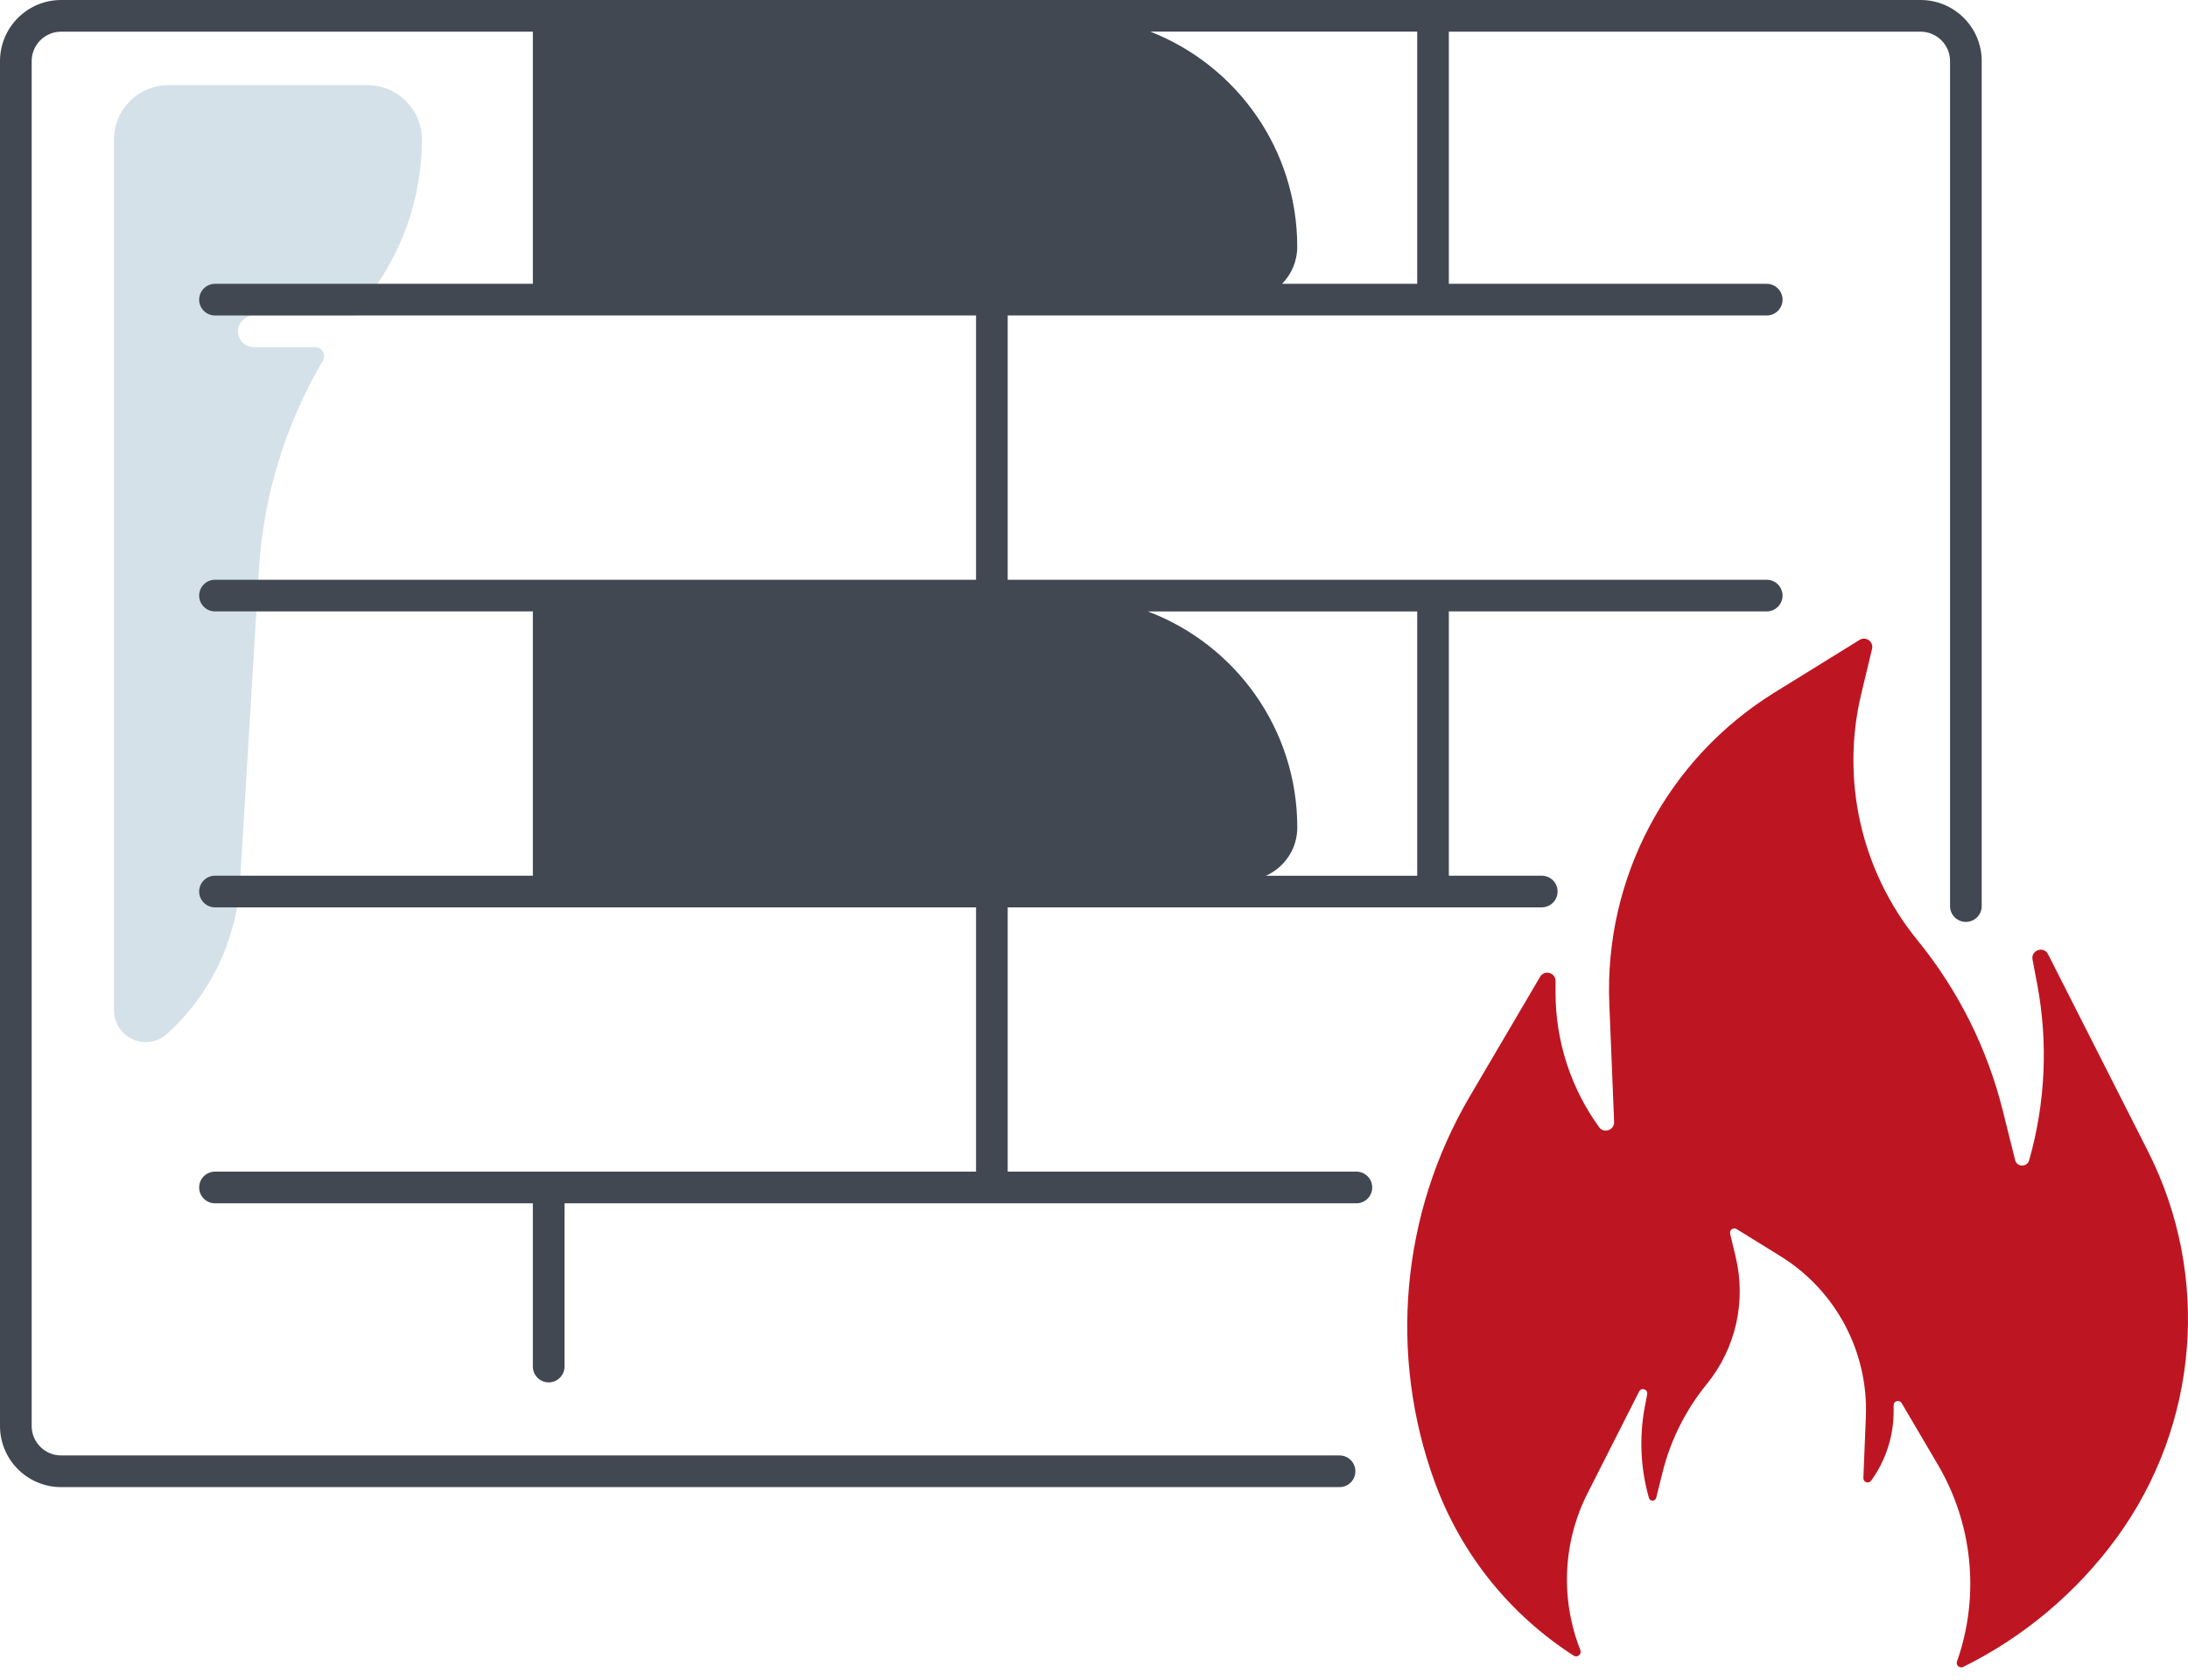
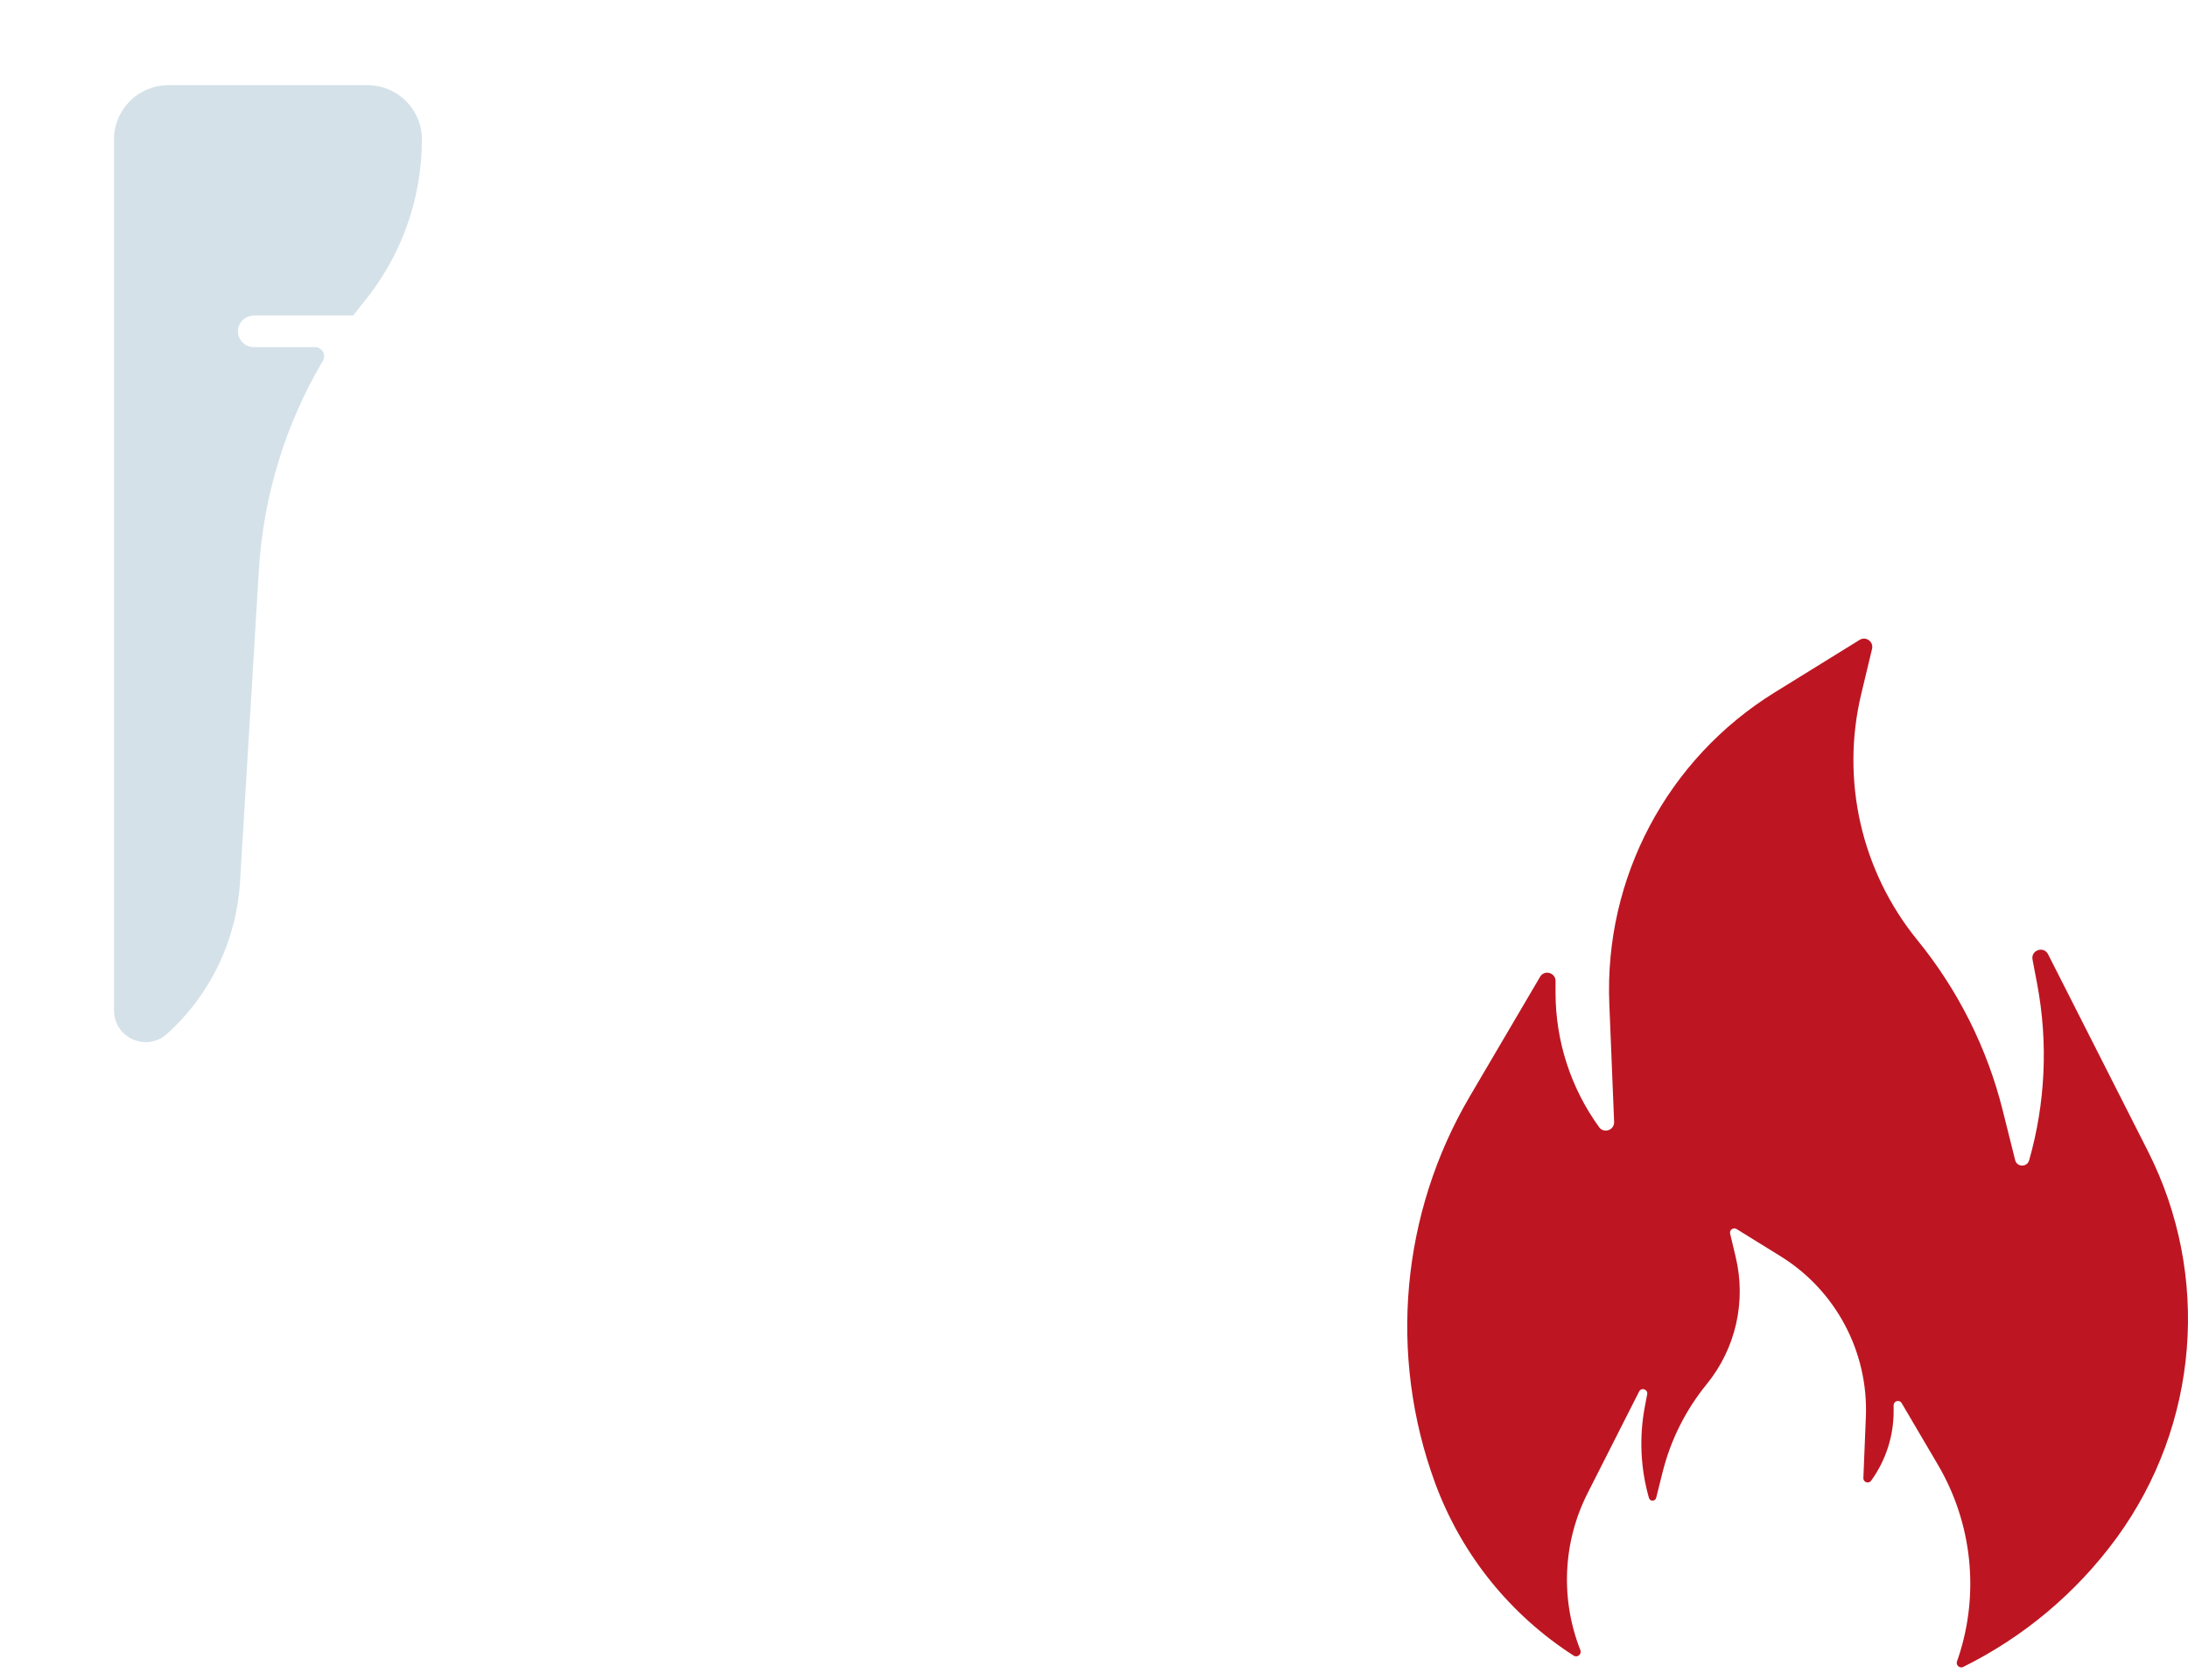
<svg xmlns="http://www.w3.org/2000/svg" width="125" height="96" viewBox="0 0 125 96" fill="none">
  <path d="M14.5 19.837C13.939 19.837 13.497 19.325 13.613 18.744C13.698 18.32 14.091 18.027 14.523 18.027H20.18C20.376 17.769 20.575 17.513 20.782 17.262C22.931 14.641 24.102 11.355 24.102 7.965C24.102 6.254 22.711 4.868 20.999 4.868H9.616C7.902 4.868 6.514 6.256 6.514 7.971V57.738C6.514 59.308 8.375 60.13 9.541 59.078C12.013 56.849 13.51 53.736 13.711 50.414L14.789 32.575C15.045 28.335 16.307 24.24 18.445 20.616C18.647 20.272 18.398 19.837 18 19.837H14.5Z" fill="#D4E1E8" />
  <path d="M122.708 65.776L117.007 54.53C116.759 54.039 116.014 54.292 116.118 54.833L116.384 56.236C117.015 59.582 116.857 63.028 115.924 66.304C115.807 66.712 115.226 66.702 115.125 66.291L114.414 63.447C113.525 59.889 111.862 56.572 109.546 53.729C106.34 49.796 105.151 44.592 106.332 39.657L106.95 37.079C107.048 36.668 106.599 36.342 106.239 36.565L101.384 39.569C95.257 43.359 91.645 50.158 91.94 57.358L92.214 64.109C92.232 64.574 91.632 64.791 91.361 64.414C89.74 62.18 88.868 59.491 88.868 56.73V56.058C88.868 55.575 88.23 55.399 87.984 55.818L83.972 62.645C80.042 69.336 79.31 77.434 81.978 84.719C83.506 88.889 86.335 92.315 89.905 94.608C90.117 94.745 90.378 94.525 90.285 94.29C89.153 91.418 89.266 88.155 90.699 85.324L93.643 79.515C93.773 79.261 94.155 79.393 94.104 79.672L93.966 80.396C93.641 82.126 93.721 83.907 94.204 85.598C94.264 85.808 94.564 85.8 94.618 85.588L94.985 84.119C95.445 82.281 96.304 80.567 97.501 79.099C99.158 77.067 99.771 74.378 99.16 71.829L98.843 70.497C98.791 70.285 99.023 70.117 99.21 70.231L101.717 71.782C104.882 73.739 106.746 77.253 106.596 80.97L106.454 84.458C106.443 84.701 106.756 84.807 106.898 84.611C107.733 83.457 108.183 82.069 108.183 80.647V80.301C108.183 80.05 108.514 79.962 108.641 80.177L110.714 83.703C112.669 87.03 113.093 91.032 111.891 94.683C111.875 94.73 111.842 94.823 111.803 94.931C111.723 95.148 111.95 95.355 112.157 95.254C115.59 93.553 118.618 91.038 120.939 87.855C125.624 81.412 126.312 72.883 122.708 65.776Z" fill="#BD1622" />
-   <path d="M109.727 0H3.49C1.564 0 0 1.567 0 3.49V81.487C0 83.413 1.567 84.978 3.49 84.978H76.529C77.028 84.978 77.433 84.572 77.433 84.073C77.433 83.574 77.028 83.168 76.529 83.168H3.49C2.565 83.168 1.81 82.413 1.81 81.487V3.49C1.81 2.565 2.565 1.81 3.49 1.81H30.442V16.218H12.283C11.784 16.218 11.378 16.624 11.378 17.123C11.378 17.622 11.784 18.028 12.283 18.028H55.761V33.129H12.283C11.784 33.129 11.378 33.534 11.378 34.033C11.378 34.532 11.784 34.938 12.283 34.938H30.442V50.039H12.283C11.784 50.039 11.378 50.445 11.378 50.944C11.378 51.443 11.784 51.849 12.283 51.849H55.761V66.95H12.283C11.784 66.95 11.378 67.356 11.378 67.855C11.378 68.354 11.784 68.76 12.283 68.76H30.442V78.088C30.442 78.587 30.848 78.993 31.347 78.993C31.846 78.993 32.252 78.587 32.252 78.088V68.76H77.49C77.989 68.76 78.395 68.354 78.395 67.855C78.395 67.356 77.989 66.95 77.49 66.95H57.57V51.849H88.08C88.579 51.849 88.985 51.443 88.985 50.944C88.985 50.445 88.579 50.039 88.08 50.039H82.772V34.938H100.932C101.431 34.938 101.837 34.532 101.837 34.033C101.837 33.534 101.431 33.129 100.932 33.129H57.57V18.028H100.932C101.431 18.028 101.837 17.622 101.837 17.123C101.837 16.624 101.431 16.218 100.932 16.218H82.772V1.81H109.724C110.65 1.81 111.405 2.565 111.405 3.49V51.777C111.405 52.276 111.811 52.681 112.31 52.681C112.809 52.681 113.215 52.276 113.215 51.777V3.49C113.217 1.567 111.65 0 109.727 0ZM80.965 50.042H72.325C73.377 49.569 74.114 48.514 74.114 47.286C74.114 41.639 70.567 36.826 65.582 34.941H80.965V50.042ZM80.965 16.218H73.245C73.78 15.672 74.111 14.925 74.111 14.1C74.111 8.506 70.629 3.728 65.717 1.807H80.965V16.218Z" fill="#424852" />
</svg>